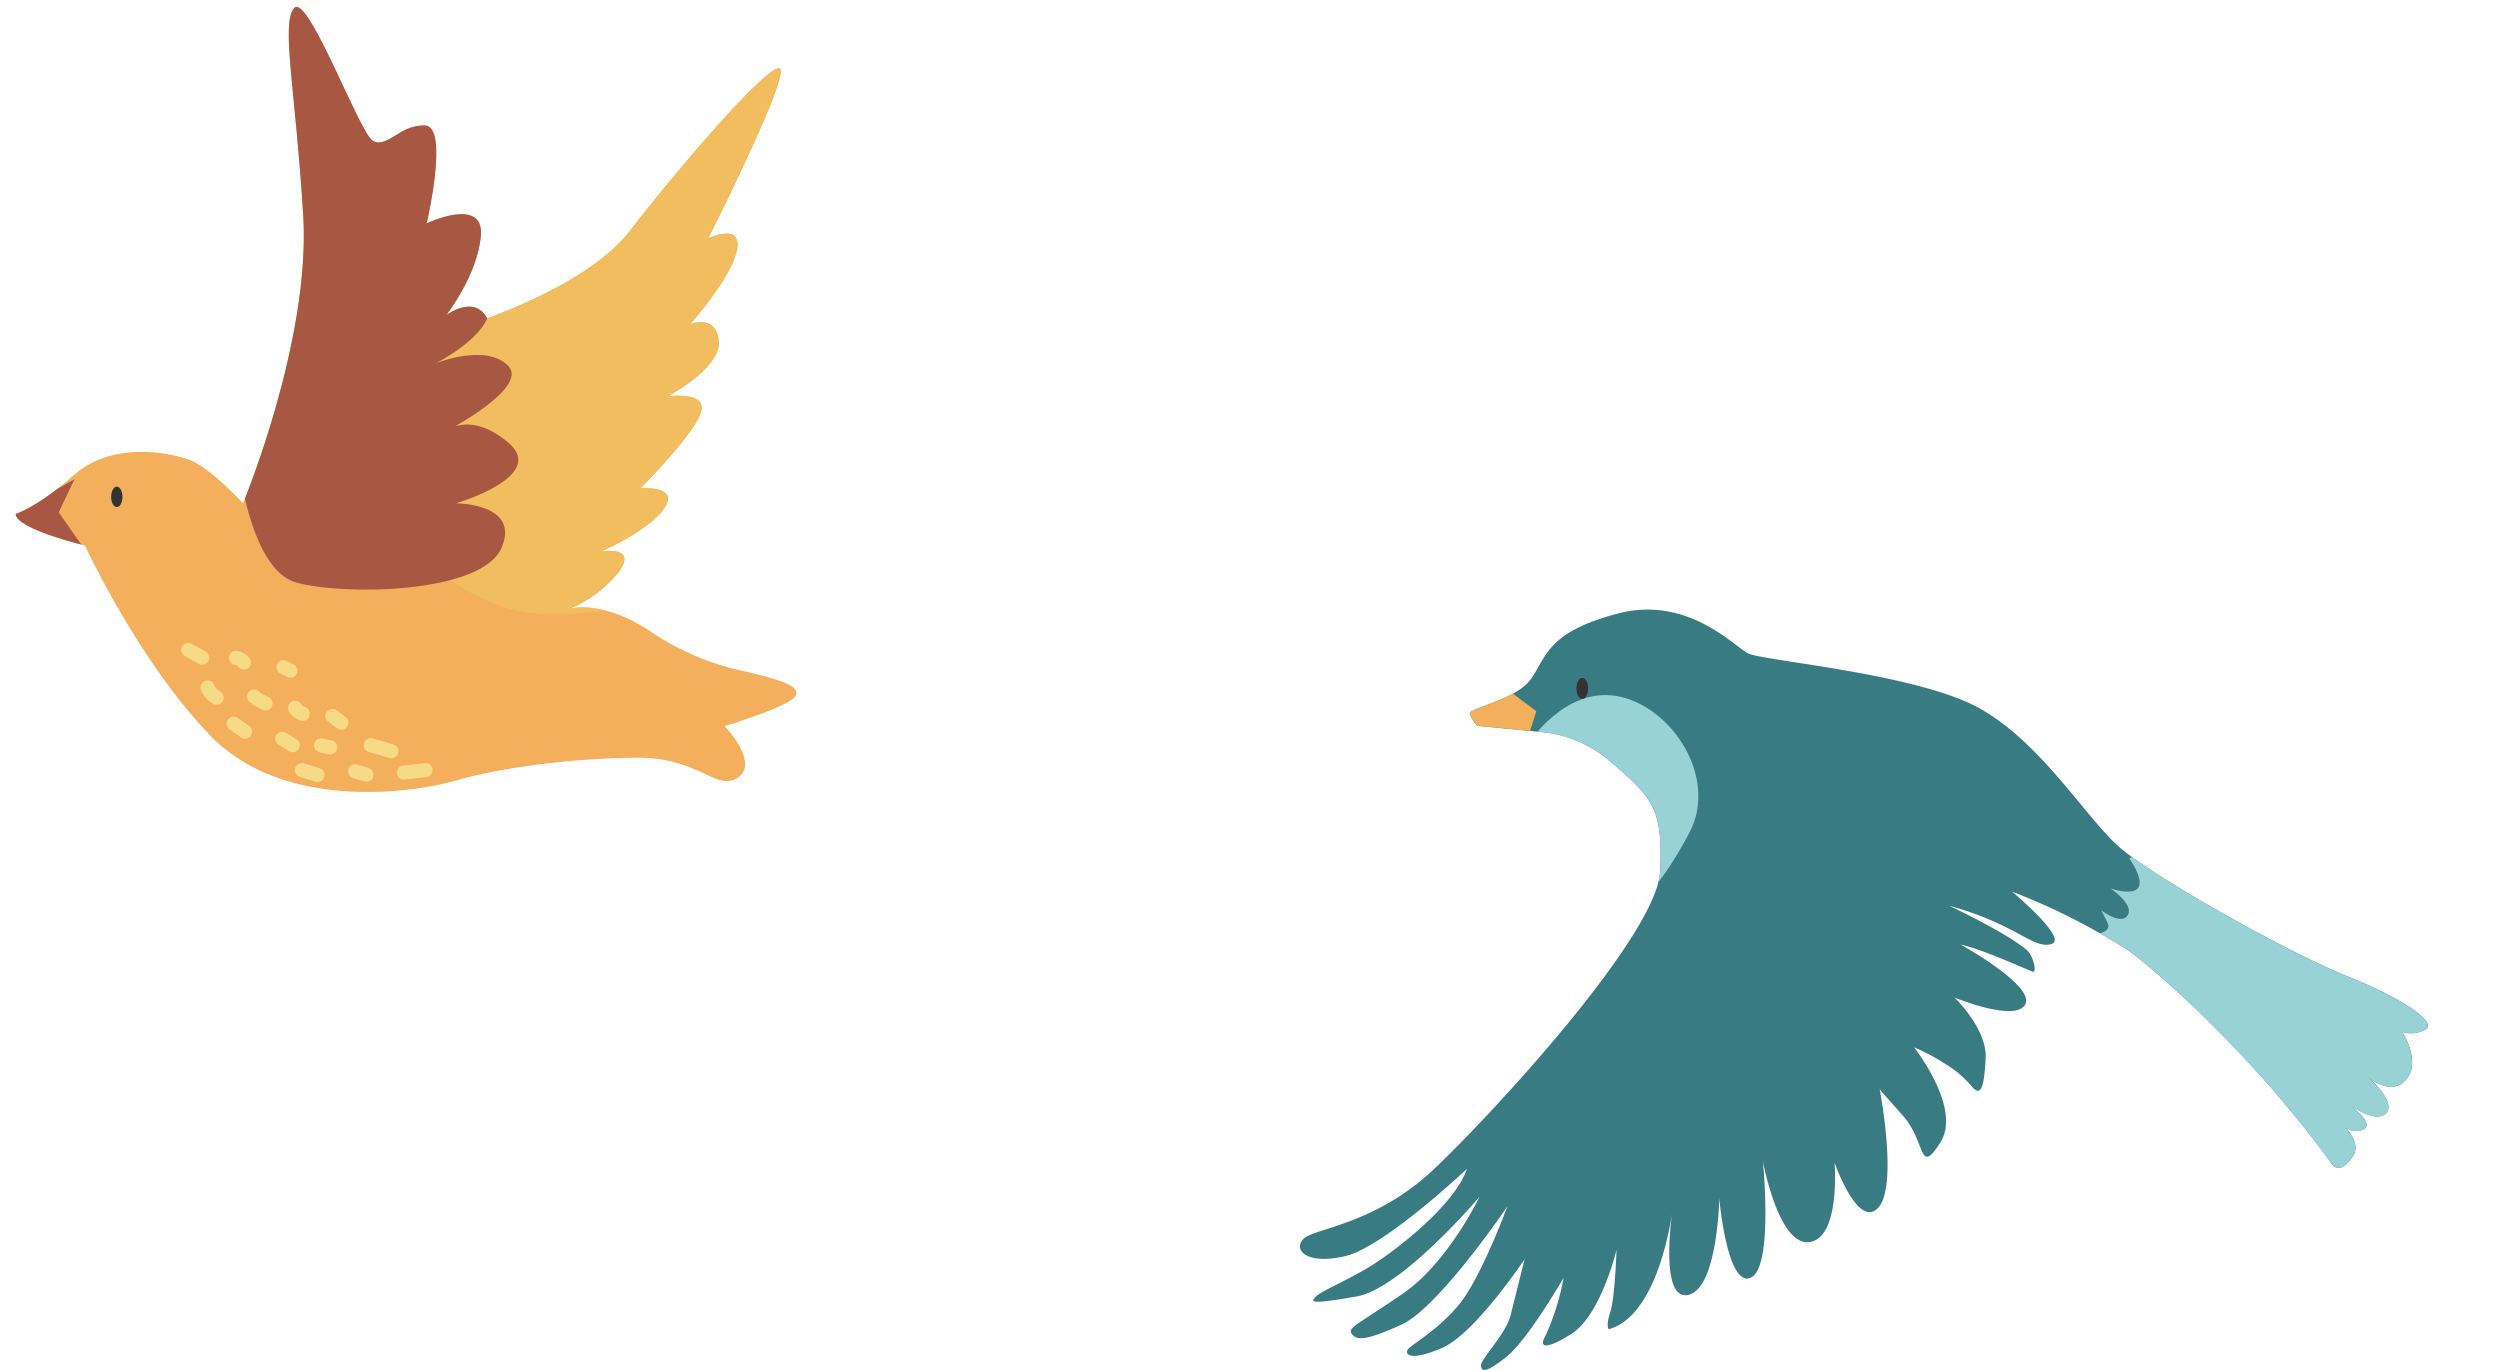
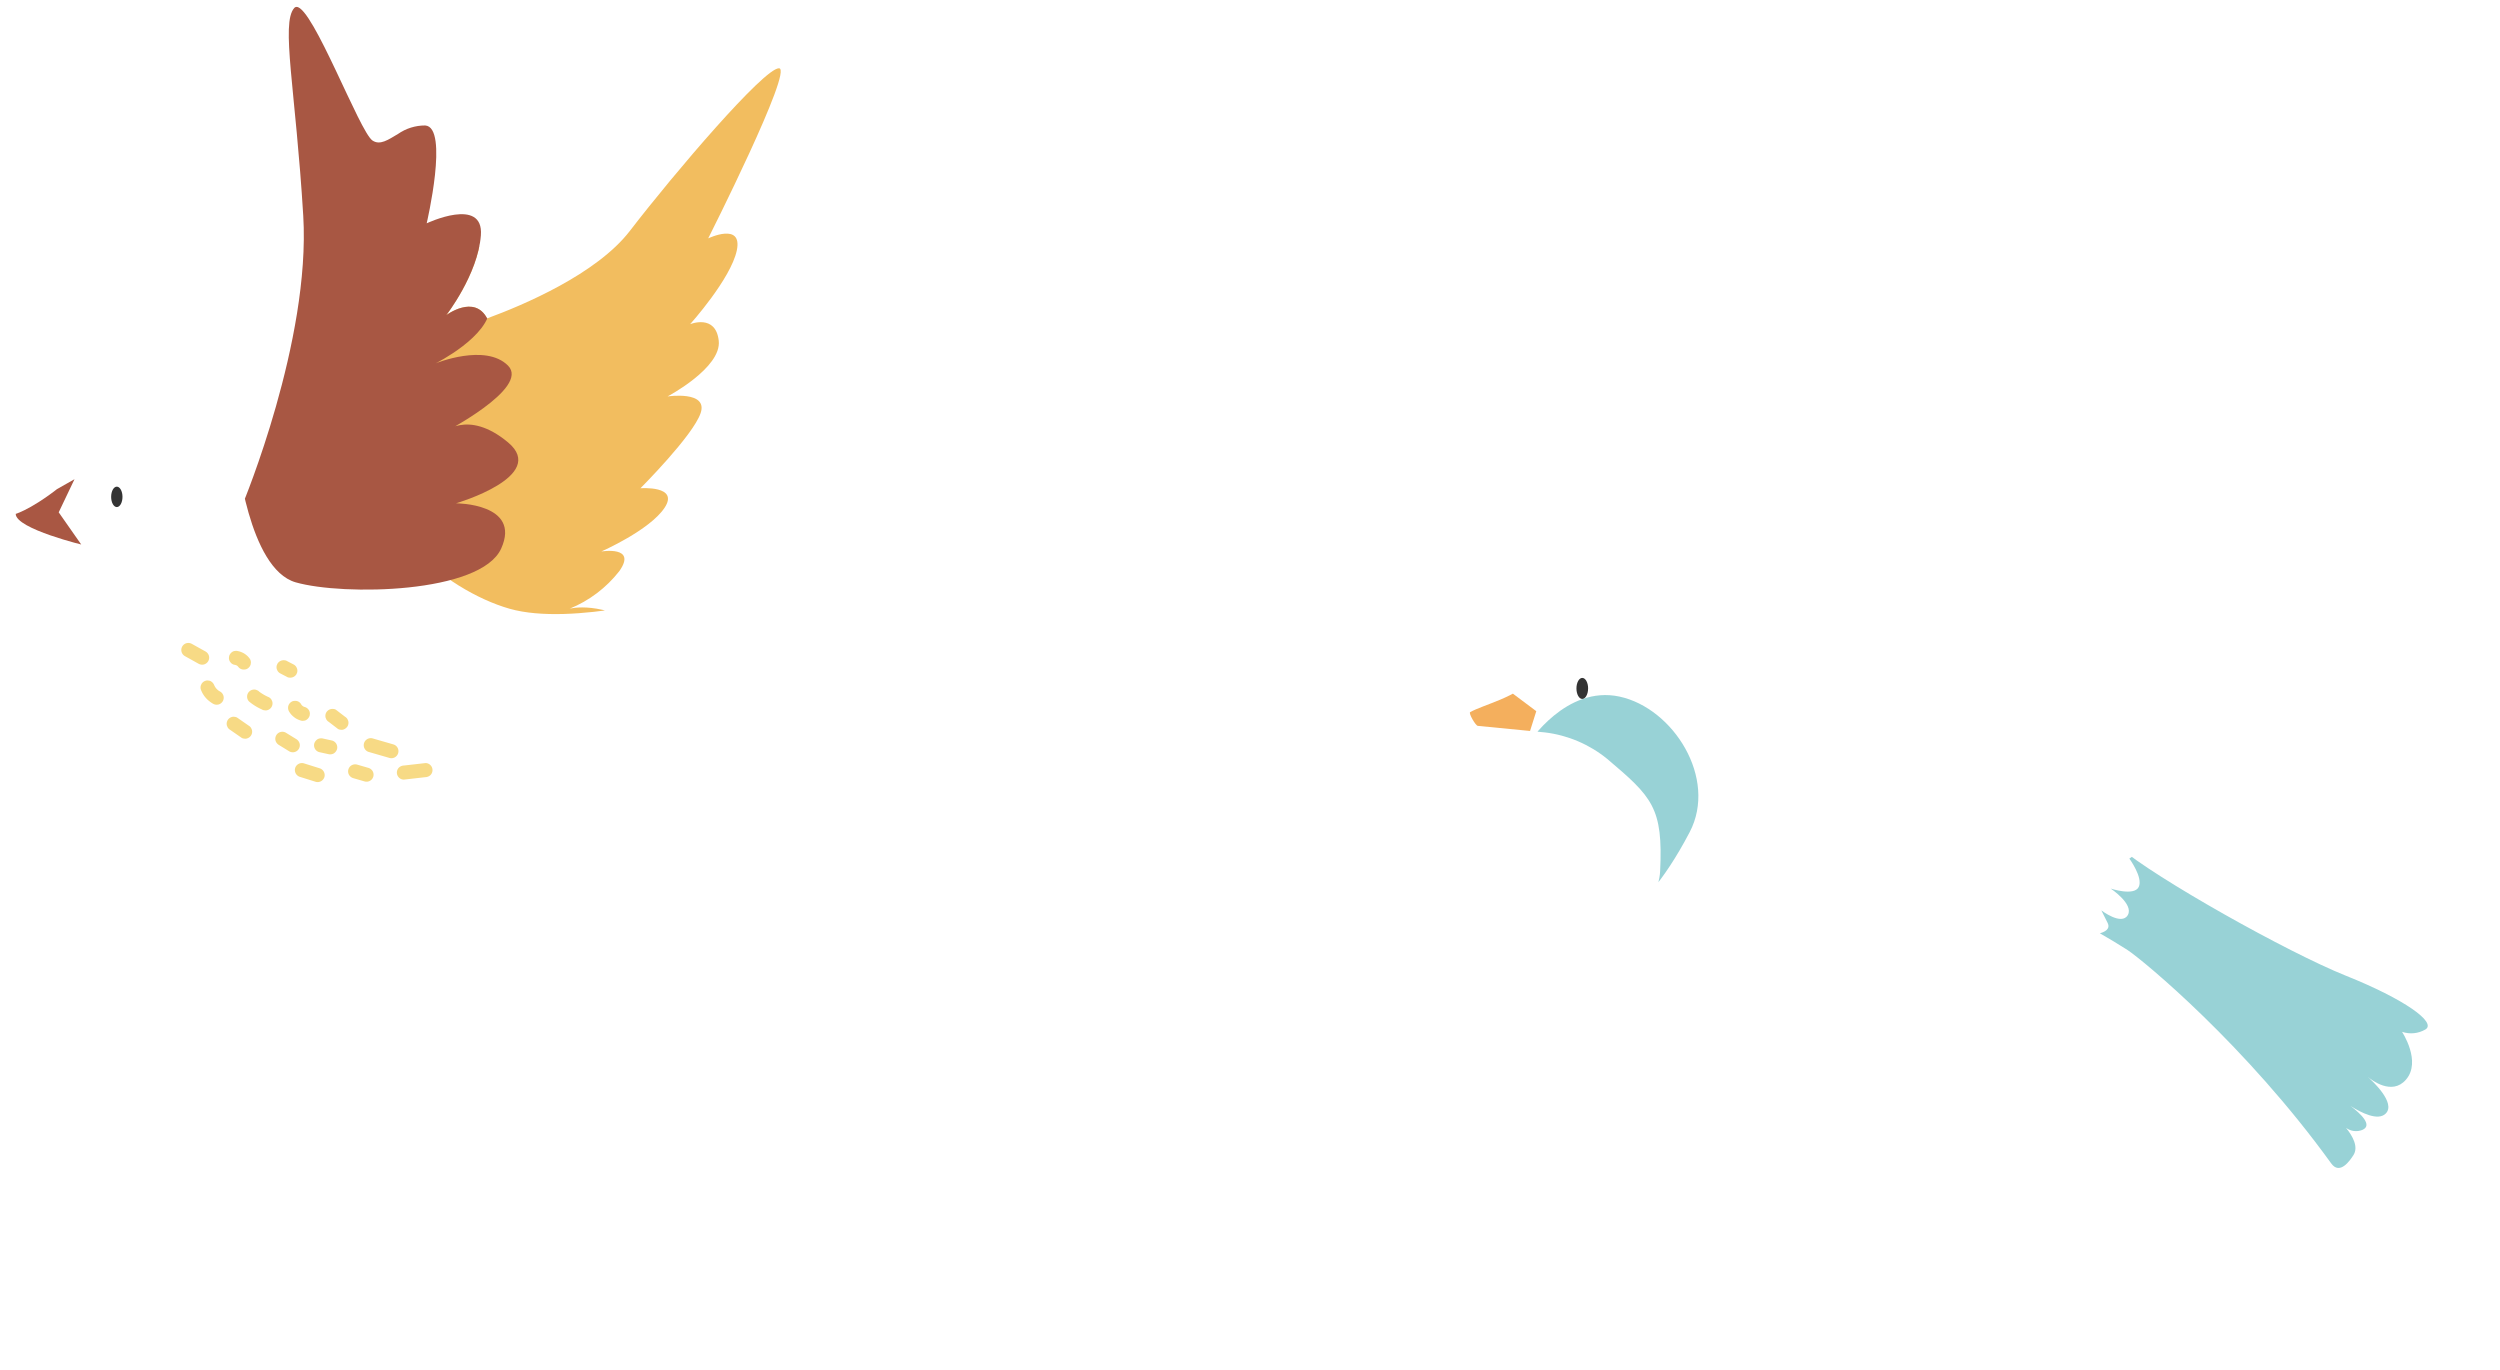
<svg xmlns="http://www.w3.org/2000/svg" width="348.181" height="190.8" viewBox="0 0 348.181 190.8">
  <defs>
    <clipPath id="clip-path">
      <rect id="Rectangle_128" data-name="Rectangle 128" width="113.311" height="110.298" fill="none" />
    </clipPath>
    <clipPath id="clip-path-2">
      <path id="Path_480" data-name="Path 480" d="M42.135,1.628c-1.888,2.1.209,11.531,1.257,28.933s-8.387,40.045-8.387,40.045-4.612-5.032-7.547-6.08-10.693-2.516-15.935,2.1-8.177,5.451-8.177,5.451c0,2.1,9.644,4.4,9.644,4.4s7.338,15.935,17.4,26.418,27.885,8.177,34.384,6.289,16.983-3.144,25.369-3.144,10.9,4.822,13.838,2.725-1.887-7.128-1.887-7.128,9.016-2.726,9.854-4.194-2.515-2.306-6.709-3.354A37.1,37.1,0,0,1,91.4,88.218c-6.5-4.193-10.9-2.936-10.9-2.936a16.873,16.873,0,0,0,6.919-5.241c2.516-3.564-2.516-2.726-2.516-2.726s6.709-2.936,8.807-6.08-3.355-2.726-3.355-2.726,7.338-7.338,8.387-10.483S94.13,55.72,94.13,55.72s7.548-3.983,7.129-7.757-3.984-2.306-3.984-2.306,5.661-6.289,6.5-10.273-3.983-1.678-3.983-1.678,11.95-23.691,9.854-23.691S95.179,24.481,88.889,32.657C84.258,38.678,74.057,42.994,69,44.851,67.22,41.467,63.31,44.4,63.31,44.4s4.4-5.661,4.822-11.112-7.548-1.678-7.548-1.678,3.145-13.418-.21-13.628a6.584,6.584,0,0,0-3.78,1.179c-1.375.812-2.5,1.624-3.558.918-1.79-1.192-8.3-18.609-10.571-18.609a.433.433,0,0,0-.331.159" transform="translate(-3.347 -1.469)" fill="none" />
    </clipPath>
    <clipPath id="clip-path-4">
      <rect id="Rectangle_293" data-name="Rectangle 293" width="167.136" height="105.899" fill="none" />
    </clipPath>
    <clipPath id="clip-path-5">
      <path id="Path_2035" data-name="Path 2035" d="M51.9,83.521h0M48.334,0A16.36,16.36,0,0,0,44.2.566c-9.759,2.6-9.759,5.856-12.036,9.109-1.732,2.472-6.645,3.564-8.458,4.609-.252.145.78,1.907,1.07,1.909l9.34.91a16.965,16.965,0,0,1,8.675,3.687c6.279,5.32,7.807,6.777,7.374,15.669S26.957,70.075,18.716,77.882,2.016,86.124.5,87.642s.434,3.687,5.856,2.385S23.27,77.882,23.27,77.882C21.535,82.871,13.944,88.726,10.691,90.9S3.1,94.8,2.233,95.666s-.65,1.085,5.639,0S25,81.786,25,81.786,20.668,90.9,14.378,95.233,6.571,100,7.221,100.871s1.736,1.085,6.94-1.3S28.909,83.088,28.909,83.088s-3.687,9.976-6.723,13.663-6.723,5.639-7.156,6.289.217,1.736,4.771-.217S31.295,90.461,31.295,90.461l-1.952,7.807c-.65,2.6-4.121,6.072-4.121,6.94,0,.387.087.688.453.69h.009c.457,0,1.34-.463,3.009-1.775,3.036-2.385,8.024-11.061,8.024-11.061a33.644,33.644,0,0,1-2.6,8.242c-.651,1.085-.434,2.168,3.687-.434S44.09,89.16,44.09,89.16s-.217,6.723-.867,8.675-.217,2.385-.217,2.385c6.3-1.719,8.4-13.361,8.811-16.116-.322,2.494-1.339,12.1,2.25,11.344C58.187,94.582,58.4,82,58.4,82s1.085,12.362,4.338,11.06S64.476,76.8,64.476,76.8s2.169,11.928,6.507,11.278,3.47-11.061,3.47-11.061,3.253,9.326,6.072,6.29.217-16.483.217-16.483L84,70.509C87.249,74.2,86.164,78.967,89.2,74.2s-3.687-13.229-3.687-13.229a25.693,25.693,0,0,1,4.121,2.168,14.849,14.849,0,0,1,3.9,3.253c1.3,1.519,1.735.217,1.952-3.9s-4.337-8.458-4.337-8.458,8.566,3.524,9.867.922-9-8.3-9-8.3c2.974.648,7.863,2.915,10,3.768.642.256.182-2.211-.895-3.091-3.069-2.505-10.735-6.1-10.735-6.1,9.434,2.6,11.6,6.019,14.206,5.368s-5.423-7.319-5.423-7.319a89.439,89.439,0,0,1,16.1,8.133c2.29,1.527,16.511,13.3,28.357,29.712,1.2,1.669,2.6-.379,3.091-1.138.745-1.158-.1-2.669-1.027-3.81a2.361,2.361,0,0,0,2.273.287c1.508-.646-.266-2.292-1.636-3.329,1.474.935,3.817,2.123,4.889,1.052,1.482-1.482-1.9-4.587-2.51-5.125.545.459,3.376,2.653,5.329.407,2.2-2.527-.542-6.669-.542-6.669a3.927,3.927,0,0,0,3.253-.325c1.626-.975-2.928-4.229-11.06-7.482S119.021,37.327,114.141,33.1,102.43,17.157,93,12.928,64.368,7.072,62.416,6.1C60.768,5.273,55.876.044,48.52,0Z" transform="translate(0)" fill="none" />
    </clipPath>
  </defs>
  <g id="Group_575" data-name="Group 575" transform="translate(-173.853 -988.364)">
    <g id="Group_180" data-name="Group 180" transform="translate(173.853 988.364)">
      <g id="Group_175" data-name="Group 175">
        <g id="Group_174" data-name="Group 174" clip-path="url(#clip-path)">
-           <path id="Path_476" data-name="Path 476" d="M66.036,45.867S82.6,40.834,88.889,32.658s18.66-22.643,20.756-22.643-9.854,23.692-9.854,23.692,4.822-2.306,3.984,1.677-6.5,10.273-6.5,10.273,3.564-1.467,3.984,2.306-7.129,7.757-7.129,7.757,5.661-.839,4.612,2.306S90.357,68.51,90.357,68.51s5.451-.419,3.355,2.726-8.806,6.08-8.806,6.08,5.032-.839,2.516,2.726A16.867,16.867,0,0,1,80.5,85.283s4.4-1.258,10.9,2.935a37.1,37.1,0,0,0,13.837,5.871c4.194,1.049,7.548,1.887,6.709,3.354s-9.854,4.194-9.854,4.194,4.822,5.032,1.887,7.128-5.451-2.725-13.837-2.725-18.87,1.258-25.369,3.144-24.321,4.194-34.385-6.289-17.4-26.418-17.4-26.418-9.644-2.306-9.644-4.4c0,0,2.935-.839,8.177-5.451s13-3.145,15.935-2.1,7.548,6.081,7.548,6.081,9.434-22.644,8.387-40.046S40.248,3.724,42.135,1.628s9.015,17.192,10.9,18.45,3.984-2.306,7.338-2.1.209,13.628.209,13.628,7.967-3.774,7.548,1.677S63.31,44.4,63.31,44.4s4.194-3.144,5.871.839a5.914,5.914,0,0,1-.563,4.744" transform="translate(-1.158 -0.508)" fill="#f4af5d" />
-         </g>
+           </g>
      </g>
      <g id="Group_177" data-name="Group 177" transform="translate(2.189 0.961)">
        <g id="Group_176" data-name="Group 176" clip-path="url(#clip-path-2)">
          <path id="Path_477" data-name="Path 477" d="M11.846,111.885l-3.669-5.242,2.2-4.613L0,107.9Z" transform="translate(-2.19 -36.251)" fill="#a95743" />
          <path id="Path_478" data-name="Path 478" d="M122.5,83.158s-15.935,4.612-24.74,2.1-21.8-12.58-20.128-26.417S124.174.971,136.754,1.39,122.5,83.158,122.5,83.158" transform="translate(-28.988 -1.441)" fill="#f2bd5f" />
          <path id="Path_479" data-name="Path 479" d="M50.463,63.179s1.573,16.039,8.177,17.926,25.788,1.573,28.619-4.718-6.29-6.29-6.29-6.29,12.894-3.774,7.233-8.491-9.121-1.258-9.121-1.258,12.266-6.29,9.121-9.434S78.139,50.6,78.139,50.6s7.548-3.774,7.548-7.863,4.088-22.015-5.032-33.022S56.438-.977,54.237,1.224s-3.774,61.955-3.774,61.955" transform="translate(-19.643 -0.961)" fill="#a85743" />
        </g>
      </g>
      <g id="Group_179" data-name="Group 179">
        <g id="Group_178" data-name="Group 178" clip-path="url(#clip-path)">
          <path id="Path_481" data-name="Path 481" d="M42.735,146.122a3.607,3.607,0,0,0,.754,1.245,2.814,2.814,0,0,0,.36.34,4.146,4.146,0,0,0,.6.419,1.033,1.033,0,0,0,.756.1,1,1,0,0,0,.587-.451.988.988,0,0,0,.1-.756,1,1,0,0,0-.451-.587,2.758,2.758,0,0,1-.389-.252l.2.154a2.9,2.9,0,0,1-.5-.5l.154.2a2.841,2.841,0,0,1-.357-.606l.1.234c-.008-.02-.017-.041-.025-.062a1.1,1.1,0,0,0-.451-.586.727.727,0,0,0-.364-.116.737.737,0,0,0-.391.018.993.993,0,0,0-.587.451l-.1.234a1,1,0,0,0,0,.522" transform="translate(-14.769 -50.11)" fill="#f7da85" />
          <path id="Path_482" data-name="Path 482" d="M48.749,154.431l1.583,1.1a.727.727,0,0,0,.365.116.738.738,0,0,0,.391-.018.981.981,0,0,0,.686-1.207c-.033-.078-.066-.156-.1-.234a.988.988,0,0,0-.353-.352l-1.583-1.1a.727.727,0,0,0-.365-.116.744.744,0,0,0-.391.017.982.982,0,0,0-.685,1.208l.1.234a.986.986,0,0,0,.352.352" transform="translate(-16.692 -52.781)" fill="#f7da85" />
          <path id="Path_483" data-name="Path 483" d="M52.895,148.487a7.5,7.5,0,0,0,1.779,1.1.727.727,0,0,0,.364.116.74.74,0,0,0,.392-.018.981.981,0,0,0,.685-1.207l-.1-.234a.986.986,0,0,0-.352-.352,6.67,6.67,0,0,1-1.47-.861l.2.154-.11-.087a.727.727,0,0,0-.315-.2.745.745,0,0,0-.378-.085,1,1,0,0,0-.694.288.988.988,0,0,0-.287.693.954.954,0,0,0,.287.694" transform="translate(-18.195 -50.778)" fill="#f7da85" />
          <path id="Path_484" data-name="Path 484" d="M59.1,157.631l1.455.895a.981.981,0,0,0,1.342-.352.99.99,0,0,0,.1-.756,1.046,1.046,0,0,0-.451-.587l-1.455-.894a.98.98,0,0,0-1.342.352.99.99,0,0,0-.1.756,1.045,1.045,0,0,0,.451.586" transform="translate(-20.273 -53.888)" fill="#f7da85" />
          <path id="Path_485" data-name="Path 485" d="M63.5,164.391l2.195.689a.991.991,0,0,0,1.208-.686,1,1,0,0,0-.686-1.207l-2.195-.689a.991.991,0,0,0-1.208.686,1,1,0,0,0,.686,1.207" transform="translate(-21.715 -56.191)" fill="#f7da85" />
          <path id="Path_486" data-name="Path 486" d="M67.587,159.12l1.272.281a1.036,1.036,0,0,0,.756-.1,1.1,1.1,0,0,0,.451-.586,1,1,0,0,0-.1-.756.986.986,0,0,0-.587-.451l-1.272-.281a1.042,1.042,0,0,0-.756.1,1.1,1.1,0,0,0-.451.587.994.994,0,0,0,.1.756.983.983,0,0,0,.586.451" transform="translate(-23.128 -54.37)" fill="#f7da85" />
          <path id="Path_487" data-name="Path 487" d="M61.465,150.691a3.091,3.091,0,0,0,.356.482,3,3,0,0,0,.448.386,1.841,1.841,0,0,0,.3.188,3.084,3.084,0,0,0,.561.221.747.747,0,0,0,.392.017.731.731,0,0,0,.365-.116,1.1,1.1,0,0,0,.451-.586c.011-.087.023-.174.035-.261a.975.975,0,0,0-.134-.5,1.012,1.012,0,0,0-.586-.451,1.861,1.861,0,0,1-.236-.08l.235.1a1.83,1.83,0,0,1-.4-.235l.2.153a1.867,1.867,0,0,1-.317-.317l.154.2a1.82,1.82,0,0,1-.13-.194.942.942,0,0,0-.977-.468.729.729,0,0,0-.365.116.99.99,0,0,0-.451.586,1.023,1.023,0,0,0,.1.756" transform="translate(-21.214 -51.609)" fill="#f7da85" />
          <path id="Path_488" data-name="Path 488" d="M49.464,140.51a1.679,1.679,0,0,1,.413.114l-.234-.1a1.752,1.752,0,0,1,.385.226l-.2-.154a1.706,1.706,0,0,1,.291.292l-.154-.2.01.014a.947.947,0,0,0,.978.468.727.727,0,0,0,.365-.116.99.99,0,0,0,.451-.586l.035-.261a.982.982,0,0,0-.134-.5,2.937,2.937,0,0,0-.376-.438,3.015,3.015,0,0,0-.456-.34,3.065,3.065,0,0,0-.522-.235,1.677,1.677,0,0,0-.333-.083.754.754,0,0,0-.392-.018.733.733,0,0,0-.364.116,1.1,1.1,0,0,0-.451.587l-.035.261a.977.977,0,0,0,.134.5l.153.2a.978.978,0,0,0,.433.253" transform="translate(-16.859 -47.931)" fill="#f7da85" />
          <path id="Path_489" data-name="Path 489" d="M39.088,138.72l1.918,1.068a1.029,1.029,0,0,0,.756.1,1,1,0,0,0,.586-.451.988.988,0,0,0,.1-.756,1.008,1.008,0,0,0-.451-.587l-1.918-1.068a1.026,1.026,0,0,0-.756-.1.982.982,0,0,0-.234,1.794" transform="translate(-13.351 -47.348)" fill="#f7da85" />
          <path id="Path_490" data-name="Path 490" d="M59.363,142.382l.941.489a.727.727,0,0,0,.365.116,1.006,1.006,0,0,0,.977-.468l.1-.234a1,1,0,0,0,0-.522l-.1-.234a.976.976,0,0,0-.352-.352l-.941-.489a.727.727,0,0,0-.365-.116,1.007,1.007,0,0,0-.977.468c-.033.078-.066.156-.1.234a.982.982,0,0,0,0,.522l.1.234a.986.986,0,0,0,.352.352" transform="translate(-20.364 -48.613)" fill="#f7da85" />
          <path id="Path_491" data-name="Path 491" d="M74.84,164.661l1.585.459a.982.982,0,0,0,1.207-.685,1,1,0,0,0-.1-.756,1.036,1.036,0,0,0-.587-.451l-1.584-.459a1.013,1.013,0,0,0-.756.1.981.981,0,0,0-.352,1.343,1.035,1.035,0,0,0,.586.451" transform="translate(-25.637 -56.285)" fill="#f7da85" />
          <path id="Path_492" data-name="Path 492" d="M69.763,152.748l1.253.963a.734.734,0,0,0,.365.116.751.751,0,0,0,.391-.018,1.1,1.1,0,0,0,.586-.451.991.991,0,0,0,.1-.756l-.1-.235a.986.986,0,0,0-.352-.352l-1.253-.962a.727.727,0,0,0-.365-.116,1.006,1.006,0,0,0-.977.468.99.99,0,0,0-.1.756l.1.234a.986.986,0,0,0,.352.352" transform="translate(-23.96 -52.199)" fill="#f7da85" />
          <path id="Path_493" data-name="Path 493" d="M78.224,159.107l2.836.82a.981.981,0,0,0,.521-1.892l-2.836-.82a.982.982,0,1,0-.522,1.892" transform="translate(-26.809 -54.364)" fill="#f7da85" />
          <path id="Path_494" data-name="Path 494" d="M85.479,164.769l3-.341a1.066,1.066,0,0,0,.694-.287.981.981,0,0,0,0-1.387.95.95,0,0,0-.694-.288l-3,.341a1.07,1.07,0,0,0-.694.287.982.982,0,0,0,0,1.388.949.949,0,0,0,.694.287" transform="translate(-29.225 -56.191)" fill="#f7da85" />
          <path id="Path_495" data-name="Path 495" d="M25.244,105.037c0,.786-.354,1.422-.79,1.422s-.79-.636-.79-1.422.354-1.422.79-1.422.79.636.79,1.422" transform="translate(-8.185 -35.838)" fill="#333" />
        </g>
      </g>
    </g>
    <g id="Group_544" data-name="Group 544" transform="translate(354.898 1073.265)">
      <g id="Group_539" data-name="Group 539">
        <g id="Group_538" data-name="Group 538" clip-path="url(#clip-path-4)">
-           <path id="Path_2031" data-name="Path 2031" d="M24.774,16.194c-.29,0-1.321-1.765-1.07-1.91,1.813-1.045,6.728-2.136,8.458-4.609C34.439,6.422,34.439,3.169,44.2.566S60.465,5.12,62.416,6.1,83.562,8.7,93,12.928s16.266,15.941,21.145,20.17S137.564,47.737,145.7,50.99s12.688,6.507,11.061,7.482a3.924,3.924,0,0,1-3.253.325s2.74,4.142.542,6.669c-2.168,2.494-5.422-.487-5.422-.487s4.229,3.578,2.6,5.2-6.181-1.952-6.181-1.952,5.2,3.253,2.928,4.229c-2.115.906-3.9-1.952-3.9-1.952s4.031,3.339,2.657,5.477c-.488.759-1.887,2.807-3.091,1.138C131.791,60.708,117.57,48.938,115.28,47.412a89.421,89.421,0,0,0-16.1-8.133s8.024,6.669,5.421,7.32-4.771-2.766-14.2-5.368c0,0,7.667,3.594,10.735,6.1,1.077.879,1.537,3.347.895,3.09-2.14-.852-7.03-3.12-10-3.768,0,0,10.3,5.693,9,8.3s-9.868-.922-9.868-.922,4.554,4.338,4.338,8.458-.65,5.422-1.952,3.9a14.827,14.827,0,0,0-3.9-3.254,25.637,25.637,0,0,0-4.12-2.168S92.237,69.425,89.2,74.2s-1.952,0-5.2-3.687l-3.254-3.687s2.6,13.446-.217,16.482-6.072-6.289-6.072-6.289.868,10.41-3.47,11.06S64.476,76.8,64.476,76.8s1.518,14.964-1.735,16.266S58.4,82,58.4,82s-.217,12.579-4.338,13.446S51.9,83.521,51.9,83.521s-1.735,14.748-8.892,16.7c0,0-.434-.434.217-2.385s.867-8.675.867-8.675-2.168,9.109-6.289,11.711-4.338,1.518-3.687.434a33.637,33.637,0,0,0,2.6-8.241s-4.988,8.675-8.024,11.06-3.47,1.952-3.47,1.085,3.47-4.338,4.12-6.94l1.952-7.807s-6.94,10.41-11.495,12.362-5.205.868-4.771.217,4.121-2.6,7.157-6.289,6.723-13.663,6.723-13.663-9.542,14.1-14.748,16.482-6.289,2.169-6.94,1.3.868-1.3,7.157-5.639S25.005,81.786,25.005,81.786s-10.844,12.8-17.133,13.88-6.506.868-5.639,0,5.205-2.6,8.458-4.771S21.535,82.871,23.27,77.882c0,0-11.494,10.844-16.916,12.146S-1.02,89.16.5,87.642s9.976-1.952,18.217-9.76S49.729,45.351,50.163,36.459,49.068,26.109,42.789,20.79A16.953,16.953,0,0,0,34.114,17.1Z" transform="translate(0 0)" fill="#397b83" />
-         </g>
+           </g>
      </g>
      <g id="Group_541" data-name="Group 541" transform="translate(0)">
        <g id="Group_540" data-name="Group 540" clip-path="url(#clip-path-5)">
          <path id="Path_2032" data-name="Path 2032" d="M162.25,61.376s4.121,0,3.253-1.735l-.867-1.735s2.819,2.168,3.687.65-2.386-3.687-2.386-3.687,3.254,1.084,3.9-.217-1.3-3.958-1.3-3.958l2.386-1.68,49.231,24.941-16.7,34.483Z" transform="translate(-53.02 -16.017)" fill="#98d2d6" />
          <path id="Path_2033" data-name="Path 2033" d="M47.29,24.4s5.205-8.133,12.688-6.506,13.663,11.386,9.759,18.867S62.58,46.844,62.58,46.844Z" transform="translate(-15.453 -5.776)" fill="#98d2d6" />
          <path id="Path_2034" data-name="Path 2034" d="M40.983,17.391l3.253,2.44-.975,3.091-7.645-.488-.976-2.44Z" transform="translate(-11.319 -5.683)" fill="#f4af5d" />
        </g>
      </g>
      <g id="Group_543" data-name="Group 543">
        <g id="Group_542" data-name="Group 542" clip-path="url(#clip-path-4)">
          <path id="Path_2036" data-name="Path 2036" d="M58.823,15.594c0,.809-.364,1.464-.813,1.464S57.2,16.4,57.2,15.594s.364-1.464.813-1.464.813.655.813,1.464" transform="translate(-18.69 -4.617)" fill="#333" />
        </g>
      </g>
    </g>
  </g>
</svg>